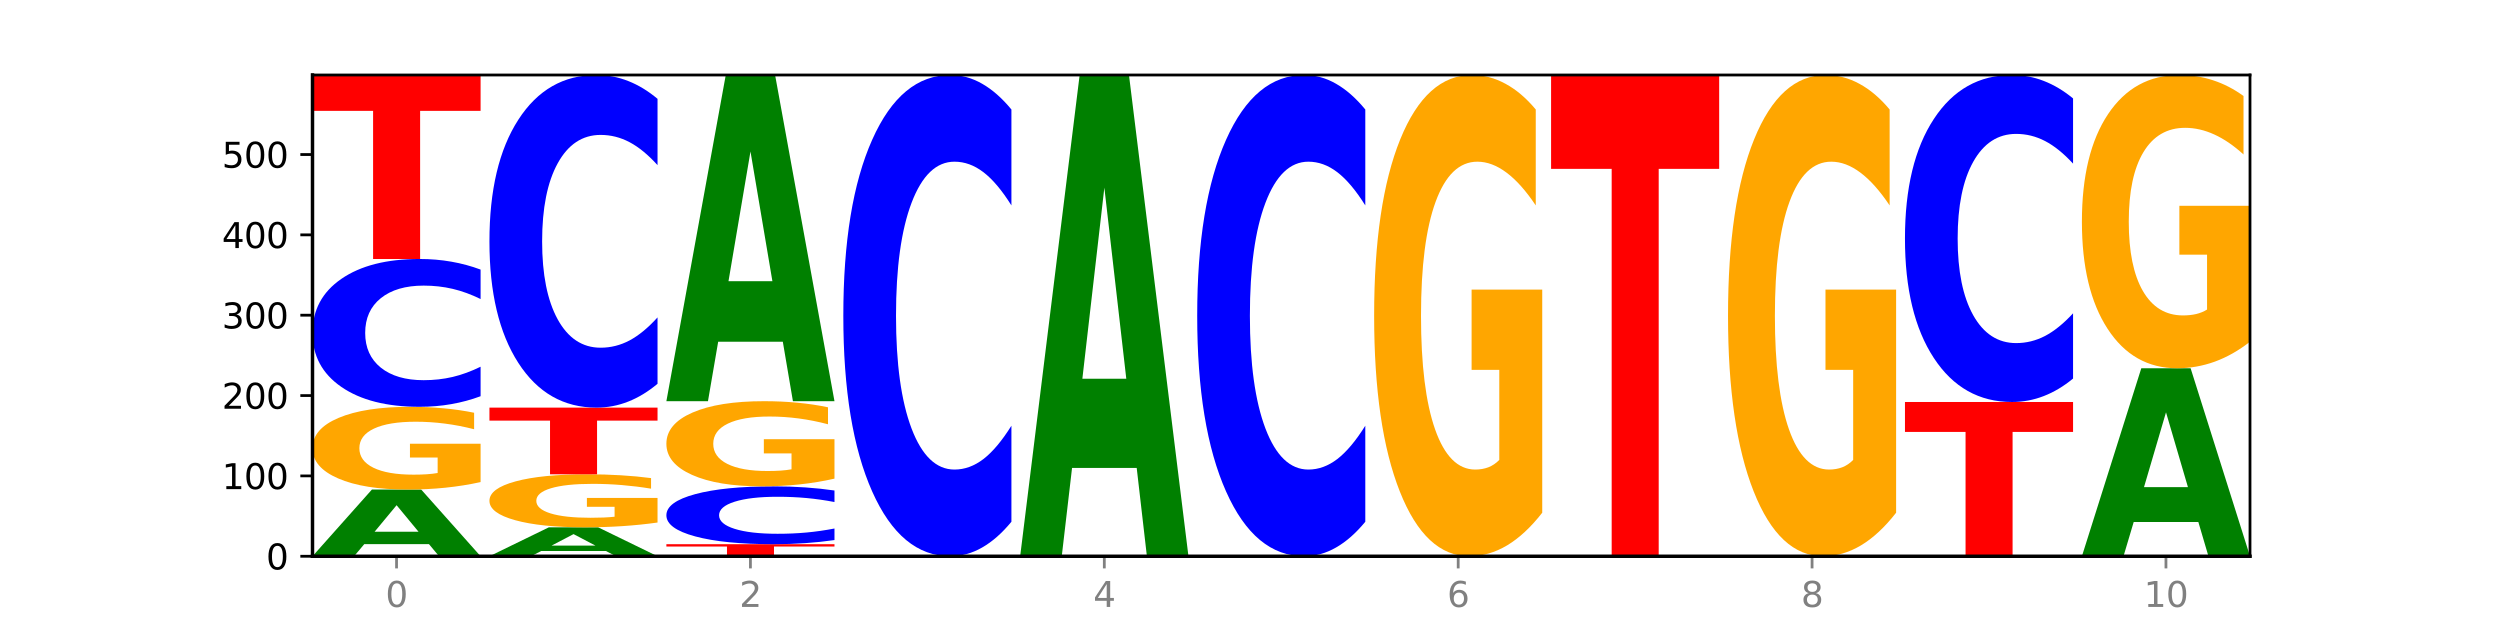
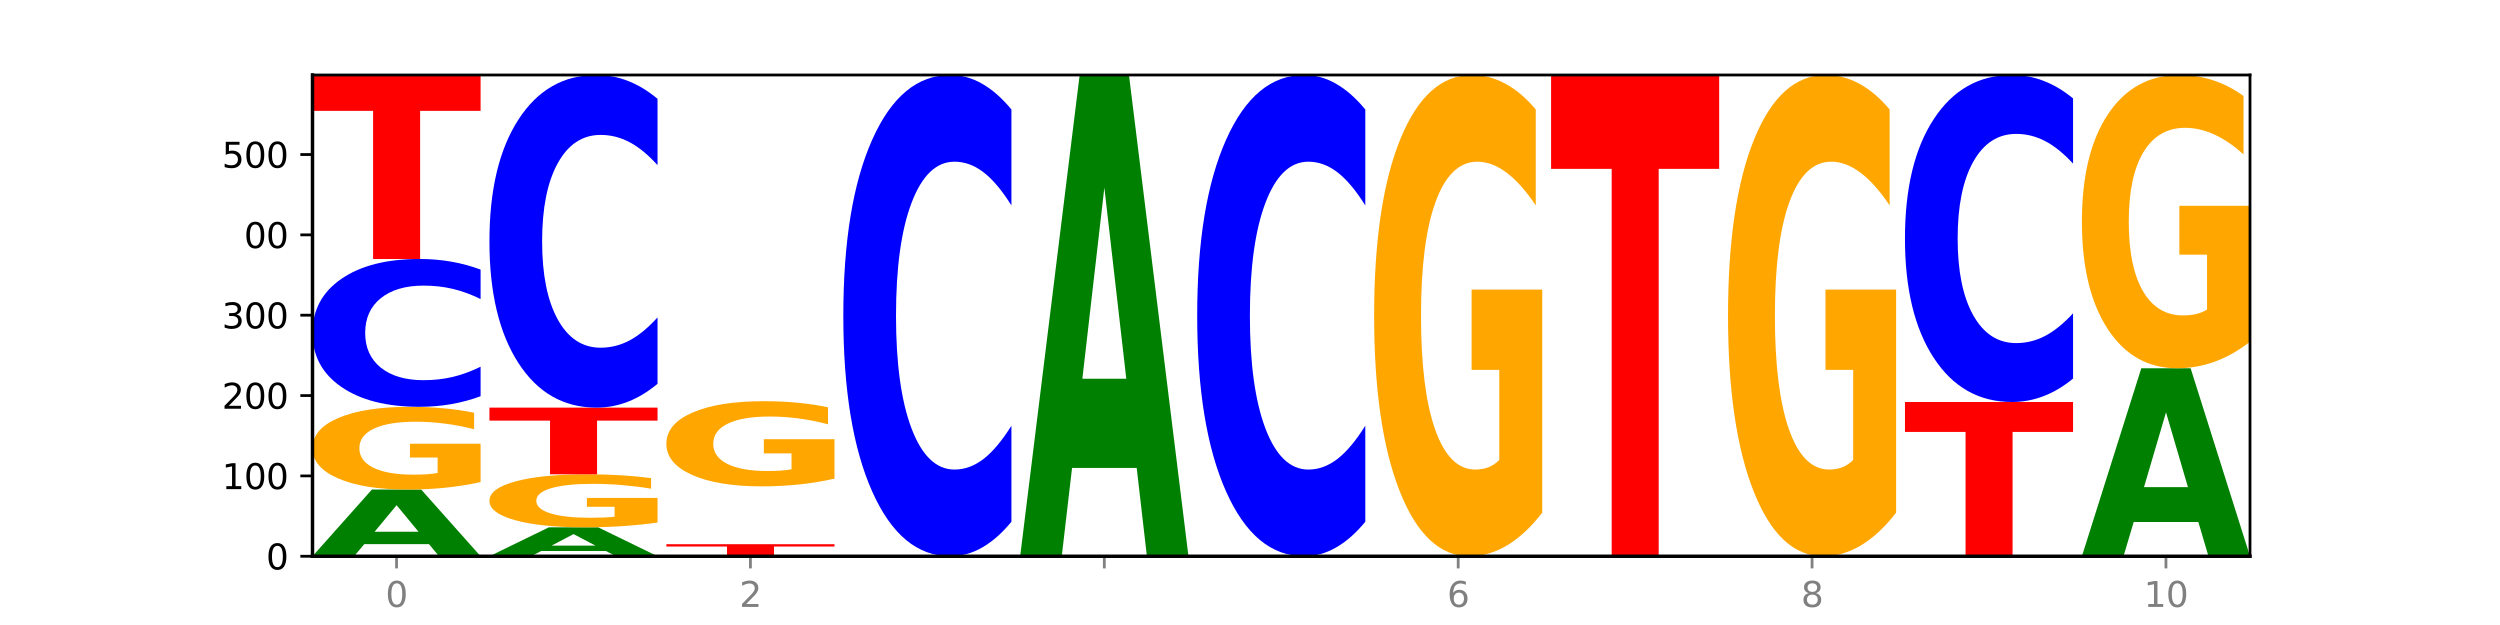
<svg xmlns="http://www.w3.org/2000/svg" xmlns:xlink="http://www.w3.org/1999/xlink" width="720pt" height="180pt" viewBox="0 0 720 180" version="1.1">
  <defs>
    <style type="text/css">*{stroke-linejoin: round; stroke-linecap: butt}</style>
  </defs>
  <g id="figure_1">
    <g id="patch_1">
      <path d="M 0 180  L 720 180  L 720 0  L 0 0  z " style="fill: #ffffff" />
    </g>
    <g id="axes_1">
      <g id="patch_2">
        <path d="M 90 160.2  L 648 160.2  L 648 21.6  L 90 21.6  z " style="fill: #ffffff" />
      </g>
      <g id="line2d_1">
        <path d="M 90 160.2  L 648 160.2  " clip-path="url(#pf8e5c12aa2)" style="fill: none; stroke: #000000; stroke-width: 0.5; stroke-linecap: square" />
      </g>
      <g id="patch_3">
        <path d="M 123.534 156.701  L 104.916 156.701  L 101.977 160.2  L 90 160.2  L 107.104 140.995  L 121.307 140.995  L 138.411 160.2  L 126.444 160.2  L 123.534 156.701  z M 107.886 153.137  L 120.535 153.137  L 114.22 145.498  L 107.886 153.137  z " clip-path="url(#pf8e5c12aa2)" style="fill: #008000" />
      </g>
      <g id="patch_4">
        <path d="M 138.411 138.839  Q 133.529 139.917 128.277 140.458  Q 123.026 140.995 117.428 140.995  Q 104.777 140.995 97.389 137.785  Q 90 134.575 90 129.086  Q 90 123.533 97.519 120.348  Q 105.048 117.162 118.144 117.162  Q 123.189 117.162 127.811 117.596  Q 132.444 118.024 136.545 118.871  L 136.545 123.621  Q 132.313 122.533 128.126 121.997  Q 123.938 121.455 119.728 121.455  Q 111.938 121.455 107.717 123.434  Q 103.497 125.408 103.497 129.086  Q 103.497 132.729 107.566 134.718  Q 111.634 136.702 119.12 136.702  Q 121.16 136.702 122.907 136.589  Q 124.654 136.471 126.042 136.225  L 126.042 131.764  L 118.068 131.764  L 118.068 127.791  L 138.411 127.791  L 138.411 138.839  z " clip-path="url(#pf8e5c12aa2)" style="fill: #ffa600" />
      </g>
      <g id="patch_5">
        <path d="M 138.411 114.111  Q 134.361 115.623 129.983 116.388  Q 125.604 117.162 120.835 117.162  Q 106.613 117.162 98.306 111.428  Q 90 105.694 90 95.888  Q 90 86.047 98.306 80.321  Q 106.613 74.587 120.835 74.587  Q 125.604 74.587 129.983 75.361  Q 134.361 76.126 138.411 77.639  L 138.411 86.126  Q 134.325 84.121 130.361 83.188  Q 126.397 82.256 122.018 82.256  Q 114.163 82.256 109.662 85.888  Q 105.173 89.512 105.173 95.888  Q 105.173 102.238 109.662 105.87  Q 114.163 109.493 122.018 109.493  Q 126.397 109.493 130.361 108.561  Q 134.325 107.62 138.411 105.615  L 138.411 114.111  z " clip-path="url(#pf8e5c12aa2)" style="fill: #0000ff" />
      </g>
      <g id="patch_6">
        <path d="M 90 21.6  L 138.411 21.6  L 138.411 31.934  L 120.994 31.934  L 120.994 74.587  L 107.45 74.587  L 107.45 31.934  L 90 31.934  L 90 21.6  z " clip-path="url(#pf8e5c12aa2)" style="fill: #ff0000" />
      </g>
      <g id="patch_7">
        <path d="M 174.493 158.683  L 155.875 158.683  L 152.935 160.2  L 140.959 160.2  L 158.063 151.87  L 172.266 151.87  L 189.37 160.2  L 177.403 160.2  L 174.493 158.683  z M 158.845 157.137  L 171.494 157.137  L 165.179 153.823  L 158.845 157.137  z " clip-path="url(#pf8e5c12aa2)" style="fill: #008000" />
      </g>
      <g id="patch_8">
        <path d="M 189.37 150.488  Q 184.488 151.179 179.236 151.526  Q 173.985 151.87 168.387 151.87  Q 155.736 151.87 148.347 149.813  Q 140.959 147.757 140.959 144.239  Q 140.959 140.681 148.478 138.64  Q 156.007 136.599 169.103 136.599  Q 174.148 136.599 178.77 136.876  Q 183.403 137.151 187.504 137.693  L 187.504 140.738  Q 183.272 140.04 179.084 139.696  Q 174.896 139.349 170.687 139.349  Q 162.897 139.349 158.676 140.618  Q 154.456 141.883 154.456 144.239  Q 154.456 146.574 158.524 147.848  Q 162.593 149.119 170.079 149.119  Q 172.119 149.119 173.866 149.047  Q 175.613 148.971 177.001 148.813  L 177.001 145.955  L 169.027 145.955  L 169.027 143.409  L 189.37 143.409  L 189.37 150.488  z " clip-path="url(#pf8e5c12aa2)" style="fill: #ffa600" />
      </g>
      <g id="patch_9">
        <path d="M 140.959 117.394  L 189.37 117.394  L 189.37 121.139  L 171.953 121.139  L 171.953 136.599  L 158.409 136.599  L 158.409 121.139  L 140.959 121.139  L 140.959 117.394  z " clip-path="url(#pf8e5c12aa2)" style="fill: #ff0000" />
      </g>
      <g id="patch_10">
        <path d="M 189.37 110.527  Q 185.32 113.931 180.942 115.652  Q 176.563 117.394 171.794 117.394  Q 157.572 117.394 149.265 104.492  Q 140.959 91.59 140.959 69.527  Q 140.959 47.384 149.265 34.502  Q 157.572 21.6 171.794 21.6  Q 176.563 21.6 180.942 23.341  Q 185.32 25.063 189.37 28.466  L 189.37 47.562  Q 185.284 43.05 181.32 40.953  Q 177.356 38.855 172.977 38.855  Q 165.122 38.855 160.621 47.028  Q 156.132 55.18 156.132 69.527  Q 156.132 83.813 160.621 91.986  Q 165.122 100.139 172.977 100.139  Q 177.356 100.139 181.32 98.041  Q 185.284 95.924 189.37 91.412  L 189.37 110.527  z " clip-path="url(#pf8e5c12aa2)" style="fill: #0000ff" />
      </g>
      <g id="patch_11">
        <path d="M 191.918 156.729  L 240.329 156.729  L 240.329 157.406  L 222.912 157.406  L 222.912 160.2  L 209.368 160.2  L 209.368 157.406  L 191.918 157.406  L 191.918 156.729  z " clip-path="url(#pf8e5c12aa2)" style="fill: #ff0000" />
      </g>
      <g id="patch_12">
-         <path d="M 240.329 155.535  Q 236.279 156.127 231.9 156.426  Q 227.522 156.729 222.753 156.729  Q 208.53 156.729 200.224 154.485  Q 191.918 152.242 191.918 148.404  Q 191.918 144.554 200.224 142.313  Q 208.53 140.069 222.753 140.069  Q 227.522 140.069 231.9 140.372  Q 236.279 140.672 240.329 141.264  L 240.329 144.585  Q 236.243 143.8 232.279 143.435  Q 228.314 143.07 223.936 143.07  Q 216.081 143.07 211.58 144.492  Q 207.091 145.909 207.091 148.404  Q 207.091 150.889 211.58 152.31  Q 216.081 153.728 223.936 153.728  Q 228.314 153.728 232.279 153.364  Q 236.243 152.995 240.329 152.211  L 240.329 155.535  z " clip-path="url(#pf8e5c12aa2)" style="fill: #0000ff" />
-       </g>
+         </g>
      <g id="patch_13">
        <path d="M 240.329 137.85  Q 235.446 138.96 230.195 139.517  Q 224.944 140.069 219.346 140.069  Q 206.695 140.069 199.306 136.766  Q 191.918 133.463 191.918 127.814  Q 191.918 122.099 199.437 118.821  Q 206.966 115.543 220.062 115.543  Q 225.107 115.543 229.729 115.988  Q 234.361 116.429 238.463 117.301  L 238.463 122.19  Q 234.231 121.07 230.043 120.518  Q 225.855 119.961 221.646 119.961  Q 213.856 119.961 209.635 121.997  Q 205.415 124.029 205.415 127.814  Q 205.415 131.563 209.483 133.61  Q 213.552 135.651 221.038 135.651  Q 223.078 135.651 224.825 135.535  Q 226.571 135.413 227.96 135.16  L 227.96 130.57  L 219.986 130.57  L 219.986 126.481  L 240.329 126.481  L 240.329 137.85  z " clip-path="url(#pf8e5c12aa2)" style="fill: #ffa600" />
      </g>
      <g id="patch_14">
-         <path d="M 225.452 98.429  L 206.834 98.429  L 203.894 115.543  L 191.918 115.543  L 209.021 21.6  L 223.225 21.6  L 240.329 115.543  L 228.362 115.543  L 225.452 98.429  z M 209.803 80.994  L 222.453 80.994  L 216.138 43.626  L 209.803 80.994  z " clip-path="url(#pf8e5c12aa2)" style="fill: #008000" />
-       </g>
+         </g>
      <g id="patch_15">
        <path d="M 291.288 150.265  Q 287.238 155.19 282.859 157.681  Q 278.481 160.2 273.711 160.2  Q 259.489 160.2 251.183 141.533  Q 242.877 122.866 242.877 90.943  Q 242.877 58.905 251.183 40.267  Q 259.489 21.6 273.711 21.6  Q 278.481 21.6 282.859 24.119  Q 287.238 26.61 291.288 31.535  L 291.288 59.163  Q 287.202 52.635 283.237 49.601  Q 279.273 46.566 274.895 46.566  Q 267.04 46.566 262.539 58.39  Q 258.05 70.186 258.05 90.943  Q 258.05 111.614 262.539 123.439  Q 267.04 135.234 274.895 135.234  Q 279.273 135.234 283.237 132.199  Q 287.202 129.136 291.288 122.608  L 291.288 150.265  z " clip-path="url(#pf8e5c12aa2)" style="fill: #0000ff" />
      </g>
      <g id="patch_16">
        <path d="M 293.836 159.969  L 342.247 159.969  L 342.247 160.014  L 324.83 160.014  L 324.83 160.2  L 311.286 160.2  L 311.286 160.014  L 293.836 160.014  L 293.836 159.969  z " clip-path="url(#pf8e5c12aa2)" style="fill: #ff0000" />
      </g>
      <g id="patch_17">
        <path d="M 327.37 134.762  L 308.752 134.762  L 305.812 159.969  L 293.836 159.969  L 310.939 21.6  L 325.143 21.6  L 342.247 159.969  L 330.28 159.969  L 327.37 134.762  z M 311.721 109.081  L 324.371 109.081  L 318.056 54.042  L 311.721 109.081  z " clip-path="url(#pf8e5c12aa2)" style="fill: #008000" />
      </g>
      <g id="patch_18">
        <path d="M 393.205 150.265  Q 389.156 155.19 384.777 157.681  Q 380.398 160.2 375.629 160.2  Q 361.407 160.2 353.101 141.533  Q 344.795 122.866 344.795 90.943  Q 344.795 58.905 353.101 40.267  Q 361.407 21.6 375.629 21.6  Q 380.398 21.6 384.777 24.119  Q 389.156 26.61 393.205 31.535  L 393.205 59.163  Q 389.119 52.635 385.155 49.601  Q 381.191 46.566 376.812 46.566  Q 368.957 46.566 364.457 58.39  Q 359.968 70.186 359.968 90.943  Q 359.968 111.614 364.457 123.439  Q 368.957 135.234 376.812 135.234  Q 381.191 135.234 385.155 132.199  Q 389.119 129.136 393.205 122.608  L 393.205 150.265  z " clip-path="url(#pf8e5c12aa2)" style="fill: #0000ff" />
      </g>
      <g id="patch_19">
        <path d="M 444.164 147.66  Q 439.282 153.93 434.031 157.079  Q 428.78 160.2 423.181 160.2  Q 410.531 160.2 403.142 141.533  Q 395.753 122.866 395.753 90.943  Q 395.753 58.648 403.272 40.124  Q 410.802 21.6 423.897 21.6  Q 428.942 21.6 433.564 24.119  Q 438.197 26.61 442.298 31.535  L 442.298 59.163  Q 438.067 52.836 433.879 49.715  Q 429.691 46.566 425.481 46.566  Q 417.691 46.566 413.471 58.075  Q 409.25 69.556 409.25 90.943  Q 409.25 112.129 413.319 123.696  Q 417.388 135.234 424.874 135.234  Q 426.914 135.234 428.66 134.576  Q 430.407 133.889 431.796 132.457  L 431.796 106.518  L 423.821 106.518  L 423.821 83.413  L 444.164 83.413  L 444.164 147.66  z " clip-path="url(#pf8e5c12aa2)" style="fill: #ffa600" />
      </g>
      <g id="patch_20">
        <path d="M 446.712 21.6  L 495.123 21.6  L 495.123 48.631  L 477.707 48.631  L 477.707 160.2  L 464.163 160.2  L 464.163 48.631  L 446.712 48.631  L 446.712 21.6  z " clip-path="url(#pf8e5c12aa2)" style="fill: #ff0000" />
      </g>
      <g id="patch_21">
        <path d="M 546.082 147.66  Q 541.2 153.93 535.949 157.079  Q 530.697 160.2 525.099 160.2  Q 512.448 160.2 505.06 141.533  Q 497.671 122.866 497.671 90.943  Q 497.671 58.648 505.19 40.124  Q 512.72 21.6 525.815 21.6  Q 530.86 21.6 535.482 24.119  Q 540.115 26.61 544.216 31.535  L 544.216 59.163  Q 539.985 52.836 535.797 49.715  Q 531.609 46.566 527.399 46.566  Q 519.609 46.566 515.389 58.075  Q 511.168 69.556 511.168 90.943  Q 511.168 112.129 515.237 123.696  Q 519.305 135.234 526.792 135.234  Q 528.831 135.234 530.578 134.576  Q 532.325 133.889 533.714 132.457  L 533.714 106.518  L 525.739 106.518  L 525.739 83.413  L 546.082 83.413  L 546.082 147.66  z " clip-path="url(#pf8e5c12aa2)" style="fill: #ffa600" />
      </g>
      <g id="patch_22">
        <path d="M 597.041 160.179  Q 592.159 160.19 586.908 160.195  Q 581.656 160.2 576.058 160.2  Q 563.407 160.2 556.019 160.169  Q 548.63 160.138 548.63 160.084  Q 548.63 160.03 556.149 160  Q 563.679 159.969 576.774 159.969  Q 581.819 159.969 586.441 159.973  Q 591.074 159.977 595.175 159.985  L 595.175 160.031  Q 590.944 160.021 586.756 160.016  Q 582.568 160.01 578.358 160.01  Q 570.568 160.01 566.348 160.03  Q 562.127 160.049 562.127 160.084  Q 562.127 160.12 566.196 160.139  Q 570.264 160.158 577.75 160.158  Q 579.79 160.158 581.537 160.157  Q 583.284 160.156 584.673 160.154  L 584.673 160.11  L 576.698 160.11  L 576.698 160.072  L 597.041 160.072  L 597.041 160.179  z " clip-path="url(#pf8e5c12aa2)" style="fill: #ffa600" />
      </g>
      <g id="patch_23">
        <path d="M 548.63 115.774  L 597.041 115.774  L 597.041 124.393  L 579.624 124.393  L 579.624 159.969  L 566.081 159.969  L 566.081 124.393  L 548.63 124.393  L 548.63 115.774  z " clip-path="url(#pf8e5c12aa2)" style="fill: #ff0000" />
      </g>
      <g id="patch_24">
        <path d="M 597.041 109.024  Q 592.992 112.37 588.613 114.062  Q 584.234 115.774 579.465 115.774  Q 565.243 115.774 556.936 103.09  Q 548.63 90.407 548.63 68.716  Q 548.63 46.948 556.936 34.284  Q 565.243 21.6 579.465 21.6  Q 584.234 21.6 588.613 23.312  Q 592.992 25.004 597.041 28.35  L 597.041 47.123  Q 592.955 42.687 588.991 40.625  Q 585.027 38.563 580.648 38.563  Q 572.793 38.563 568.292 46.598  Q 563.804 54.612 563.804 68.716  Q 563.804 82.762 568.292 90.796  Q 572.793 98.811 580.648 98.811  Q 585.027 98.811 588.991 96.749  Q 592.955 94.667 597.041 90.232  L 597.041 109.024  z " clip-path="url(#pf8e5c12aa2)" style="fill: #0000ff" />
      </g>
      <g id="patch_25">
        <path d="M 633.123 150.337  L 614.505 150.337  L 611.566 160.2  L 599.589 160.2  L 616.693 106.056  L 630.896 106.056  L 648 160.2  L 636.033 160.2  L 633.123 150.337  z M 617.475 140.288  L 630.124 140.288  L 623.809 118.751  L 617.475 140.288  z " clip-path="url(#pf8e5c12aa2)" style="fill: #008000" />
      </g>
      <g id="patch_26">
        <path d="M 648 98.414  Q 643.118 102.235 637.866 104.154  Q 632.615 106.056 627.017 106.056  Q 614.366 106.056 606.978 94.681  Q 599.589 83.306 599.589 63.854  Q 599.589 44.175 607.108 32.888  Q 614.637 21.6 627.733 21.6  Q 632.778 21.6 637.4 23.135  Q 642.033 24.653 646.134 27.654  L 646.134 44.489  Q 641.903 40.634 637.715 38.732  Q 633.527 36.813 629.317 36.813  Q 621.527 36.813 617.306 43.826  Q 613.086 50.822 613.086 63.854  Q 613.086 76.764 617.155 83.812  Q 621.223 90.843 628.709 90.843  Q 630.749 90.843 632.496 90.442  Q 634.243 90.023 635.631 89.151  L 635.631 73.345  L 627.657 73.345  L 627.657 59.266  L 648 59.266  L 648 98.414  z " clip-path="url(#pf8e5c12aa2)" style="fill: #ffa600" />
      </g>
      <g id="matplotlib.axis_1">
        <g id="xtick_1">
          <g id="line2d_2">
            <defs>
              <path id="mc5daed9d71" d="M 0 0  L 0 3.5  " style="stroke: #808080; stroke-width: 0.8" />
            </defs>
            <g>
              <use xlink:href="#mc5daed9d71" x="114.205" y="160.2" style="fill: #808080; stroke: #808080; stroke-width: 0.8" />
            </g>
          </g>
          <g id="text_1">
            <g style="fill: #808080" transform="translate(111.024 174.798) scale(0.1 -0.1)">
              <defs>
                <path id="DejaVuSans-30" d="M 2034 4250  Q 1547 4250 1301 3770  Q 1056 3291 1056 2328  Q 1056 1369 1301 889  Q 1547 409 2034 409  Q 2525 409 2770 889  Q 3016 1369 3016 2328  Q 3016 3291 2770 3770  Q 2525 4250 2034 4250  z M 2034 4750  Q 2819 4750 3233 4129  Q 3647 3509 3647 2328  Q 3647 1150 3233 529  Q 2819 -91 2034 -91  Q 1250 -91 836 529  Q 422 1150 422 2328  Q 422 3509 836 4129  Q 1250 4750 2034 4750  z " transform="scale(0.016)" />
              </defs>
              <use xlink:href="#DejaVuSans-30" />
            </g>
          </g>
        </g>
        <g id="xtick_2">
          <g id="line2d_3">
            <g>
              <use xlink:href="#mc5daed9d71" x="216.123" y="160.2" style="fill: #808080; stroke: #808080; stroke-width: 0.8" />
            </g>
          </g>
          <g id="text_2">
            <g style="fill: #808080" transform="translate(212.942 174.798) scale(0.1 -0.1)">
              <defs>
                <path id="DejaVuSans-32" d="M 1228 531  L 3431 531  L 3431 0  L 469 0  L 469 531  Q 828 903 1448 1529  Q 2069 2156 2228 2338  Q 2531 2678 2651 2914  Q 2772 3150 2772 3378  Q 2772 3750 2511 3984  Q 2250 4219 1831 4219  Q 1534 4219 1204 4116  Q 875 4013 500 3803  L 500 4441  Q 881 4594 1212 4672  Q 1544 4750 1819 4750  Q 2544 4750 2975 4387  Q 3406 4025 3406 3419  Q 3406 3131 3298 2873  Q 3191 2616 2906 2266  Q 2828 2175 2409 1742  Q 1991 1309 1228 531  z " transform="scale(0.016)" />
              </defs>
              <use xlink:href="#DejaVuSans-32" />
            </g>
          </g>
        </g>
        <g id="xtick_3">
          <g id="line2d_4">
            <g>
              <use xlink:href="#mc5daed9d71" x="318.041" y="160.2" style="fill: #808080; stroke: #808080; stroke-width: 0.8" />
            </g>
          </g>
          <g id="text_3">
            <g style="fill: #808080" transform="translate(314.86 174.798) scale(0.1 -0.1)">
              <defs>
-                 <path id="DejaVuSans-34" d="M 2419 4116  L 825 1625  L 2419 1625  L 2419 4116  z M 2253 4666  L 3047 4666  L 3047 1625  L 3713 1625  L 3713 1100  L 3047 1100  L 3047 0  L 2419 0  L 2419 1100  L 313 1100  L 313 1709  L 2253 4666  z " transform="scale(0.016)" />
-               </defs>
+                 </defs>
              <use xlink:href="#DejaVuSans-34" />
            </g>
          </g>
        </g>
        <g id="xtick_4">
          <g id="line2d_5">
            <g>
              <use xlink:href="#mc5daed9d71" x="419.959" y="160.2" style="fill: #808080; stroke: #808080; stroke-width: 0.8" />
            </g>
          </g>
          <g id="text_4">
            <g style="fill: #808080" transform="translate(416.778 174.798) scale(0.1 -0.1)">
              <defs>
                <path id="DejaVuSans-36" d="M 2113 2584  Q 1688 2584 1439 2293  Q 1191 2003 1191 1497  Q 1191 994 1439 701  Q 1688 409 2113 409  Q 2538 409 2786 701  Q 3034 994 3034 1497  Q 3034 2003 2786 2293  Q 2538 2584 2113 2584  z M 3366 4563  L 3366 3988  Q 3128 4100 2886 4159  Q 2644 4219 2406 4219  Q 1781 4219 1451 3797  Q 1122 3375 1075 2522  Q 1259 2794 1537 2939  Q 1816 3084 2150 3084  Q 2853 3084 3261 2657  Q 3669 2231 3669 1497  Q 3669 778 3244 343  Q 2819 -91 2113 -91  Q 1303 -91 875 529  Q 447 1150 447 2328  Q 447 3434 972 4092  Q 1497 4750 2381 4750  Q 2619 4750 2861 4703  Q 3103 4656 3366 4563  z " transform="scale(0.016)" />
              </defs>
              <use xlink:href="#DejaVuSans-36" />
            </g>
          </g>
        </g>
        <g id="xtick_5">
          <g id="line2d_6">
            <g>
              <use xlink:href="#mc5daed9d71" x="521.877" y="160.2" style="fill: #808080; stroke: #808080; stroke-width: 0.8" />
            </g>
          </g>
          <g id="text_5">
            <g style="fill: #808080" transform="translate(518.695 174.798) scale(0.1 -0.1)">
              <defs>
                <path id="DejaVuSans-38" d="M 2034 2216  Q 1584 2216 1326 1975  Q 1069 1734 1069 1313  Q 1069 891 1326 650  Q 1584 409 2034 409  Q 2484 409 2743 651  Q 3003 894 3003 1313  Q 3003 1734 2745 1975  Q 2488 2216 2034 2216  z M 1403 2484  Q 997 2584 770 2862  Q 544 3141 544 3541  Q 544 4100 942 4425  Q 1341 4750 2034 4750  Q 2731 4750 3128 4425  Q 3525 4100 3525 3541  Q 3525 3141 3298 2862  Q 3072 2584 2669 2484  Q 3125 2378 3379 2068  Q 3634 1759 3634 1313  Q 3634 634 3220 271  Q 2806 -91 2034 -91  Q 1263 -91 848 271  Q 434 634 434 1313  Q 434 1759 690 2068  Q 947 2378 1403 2484  z M 1172 3481  Q 1172 3119 1398 2916  Q 1625 2713 2034 2713  Q 2441 2713 2670 2916  Q 2900 3119 2900 3481  Q 2900 3844 2670 4047  Q 2441 4250 2034 4250  Q 1625 4250 1398 4047  Q 1172 3844 1172 3481  z " transform="scale(0.016)" />
              </defs>
              <use xlink:href="#DejaVuSans-38" />
            </g>
          </g>
        </g>
        <g id="xtick_6">
          <g id="line2d_7">
            <g>
              <use xlink:href="#mc5daed9d71" x="623.795" y="160.2" style="fill: #808080; stroke: #808080; stroke-width: 0.8" />
            </g>
          </g>
          <g id="text_6">
            <g style="fill: #808080" transform="translate(617.432 174.798) scale(0.1 -0.1)">
              <defs>
                <path id="DejaVuSans-31" d="M 794 531  L 1825 531  L 1825 4091  L 703 3866  L 703 4441  L 1819 4666  L 2450 4666  L 2450 531  L 3481 531  L 3481 0  L 794 0  L 794 531  z " transform="scale(0.016)" />
              </defs>
              <use xlink:href="#DejaVuSans-31" />
              <use xlink:href="#DejaVuSans-30" x="63.623" />
            </g>
          </g>
        </g>
      </g>
      <g id="matplotlib.axis_2">
        <g id="ytick_1">
          <g id="line2d_8">
            <defs>
              <path id="m2d34db2313" d="M 0 0  L -3.5 0  " style="stroke: #000000; stroke-width: 0.8" />
            </defs>
            <g>
              <use xlink:href="#m2d34db2313" x="90" y="160.2" style="stroke: #000000; stroke-width: 0.8" />
            </g>
          </g>
          <g id="text_7">
            <g transform="translate(76.638 163.999) scale(0.1 -0.1)">
              <use xlink:href="#DejaVuSans-30" />
            </g>
          </g>
        </g>
        <g id="ytick_2">
          <g id="line2d_9">
            <g>
              <use xlink:href="#m2d34db2313" x="90" y="137.061" style="stroke: #000000; stroke-width: 0.8" />
            </g>
          </g>
          <g id="text_8">
            <g transform="translate(63.913 140.861) scale(0.1 -0.1)">
              <use xlink:href="#DejaVuSans-31" />
              <use xlink:href="#DejaVuSans-30" x="63.623" />
              <use xlink:href="#DejaVuSans-30" x="127.246" />
            </g>
          </g>
        </g>
        <g id="ytick_3">
          <g id="line2d_10">
            <g>
              <use xlink:href="#m2d34db2313" x="90" y="113.923" style="stroke: #000000; stroke-width: 0.8" />
            </g>
          </g>
          <g id="text_9">
            <g transform="translate(63.913 117.722) scale(0.1 -0.1)">
              <use xlink:href="#DejaVuSans-32" />
              <use xlink:href="#DejaVuSans-30" x="63.623" />
              <use xlink:href="#DejaVuSans-30" x="127.246" />
            </g>
          </g>
        </g>
        <g id="ytick_4">
          <g id="line2d_11">
            <g>
              <use xlink:href="#m2d34db2313" x="90" y="90.784" style="stroke: #000000; stroke-width: 0.8" />
            </g>
          </g>
          <g id="text_10">
            <g transform="translate(63.913 94.584) scale(0.1 -0.1)">
              <defs>
                <path id="DejaVuSans-33" d="M 2597 2516  Q 3050 2419 3304 2112  Q 3559 1806 3559 1356  Q 3559 666 3084 287  Q 2609 -91 1734 -91  Q 1441 -91 1130 -33  Q 819 25 488 141  L 488 750  Q 750 597 1062 519  Q 1375 441 1716 441  Q 2309 441 2620 675  Q 2931 909 2931 1356  Q 2931 1769 2642 2001  Q 2353 2234 1838 2234  L 1294 2234  L 1294 2753  L 1863 2753  Q 2328 2753 2575 2939  Q 2822 3125 2822 3475  Q 2822 3834 2567 4026  Q 2313 4219 1838 4219  Q 1578 4219 1281 4162  Q 984 4106 628 3988  L 628 4550  Q 988 4650 1302 4700  Q 1616 4750 1894 4750  Q 2613 4750 3031 4423  Q 3450 4097 3450 3541  Q 3450 3153 3228 2886  Q 3006 2619 2597 2516  z " transform="scale(0.016)" />
              </defs>
              <use xlink:href="#DejaVuSans-33" />
              <use xlink:href="#DejaVuSans-30" x="63.623" />
              <use xlink:href="#DejaVuSans-30" x="127.246" />
            </g>
          </g>
        </g>
        <g id="ytick_5">
          <g id="line2d_12">
            <g>
              <use xlink:href="#m2d34db2313" x="90" y="67.646" style="stroke: #000000; stroke-width: 0.8" />
            </g>
          </g>
          <g id="text_11">
            <g transform="translate(63.913 71.445) scale(0.1 -0.1)">
              <use xlink:href="#DejaVuSans-34" />
              <use xlink:href="#DejaVuSans-30" x="63.623" />
              <use xlink:href="#DejaVuSans-30" x="127.246" />
            </g>
          </g>
        </g>
        <g id="ytick_6">
          <g id="line2d_13">
            <g>
              <use xlink:href="#m2d34db2313" x="90" y="44.507" style="stroke: #000000; stroke-width: 0.8" />
            </g>
          </g>
          <g id="text_12">
            <g transform="translate(63.913 48.306) scale(0.1 -0.1)">
              <defs>
                <path id="DejaVuSans-35" d="M 691 4666  L 3169 4666  L 3169 4134  L 1269 4134  L 1269 2991  Q 1406 3038 1543 3061  Q 1681 3084 1819 3084  Q 2600 3084 3056 2656  Q 3513 2228 3513 1497  Q 3513 744 3044 326  Q 2575 -91 1722 -91  Q 1428 -91 1123 -41  Q 819 9 494 109  L 494 744  Q 775 591 1075 516  Q 1375 441 1709 441  Q 2250 441 2565 725  Q 2881 1009 2881 1497  Q 2881 1984 2565 2268  Q 2250 2553 1709 2553  Q 1456 2553 1204 2497  Q 953 2441 691 2322  L 691 4666  z " transform="scale(0.016)" />
              </defs>
              <use xlink:href="#DejaVuSans-35" />
              <use xlink:href="#DejaVuSans-30" x="63.623" />
              <use xlink:href="#DejaVuSans-30" x="127.246" />
            </g>
          </g>
        </g>
      </g>
      <g id="patch_27">
        <path d="M 90 160.2  L 90 21.6  " style="fill: none; stroke: #000000; stroke-linejoin: miter; stroke-linecap: square" />
      </g>
      <g id="patch_28">
        <path d="M 648 160.2  L 648 21.6  " style="fill: none; stroke: #000000; stroke-width: 0.8; stroke-linejoin: miter; stroke-linecap: square" />
      </g>
      <g id="patch_29">
        <path d="M 90 160.2  L 648 160.2  " style="fill: none; stroke: #000000; stroke-linejoin: miter; stroke-linecap: square" />
      </g>
      <g id="patch_30">
        <path d="M 90 21.6  L 648 21.6  " style="fill: none; stroke: #000000; stroke-width: 0.8; stroke-linejoin: miter; stroke-linecap: square" />
      </g>
    </g>
  </g>
  <defs>
    <clipPath id="pf8e5c12aa2">
      <rect x="90" y="21.6" width="558" height="138.6" />
    </clipPath>
  </defs>
</svg>